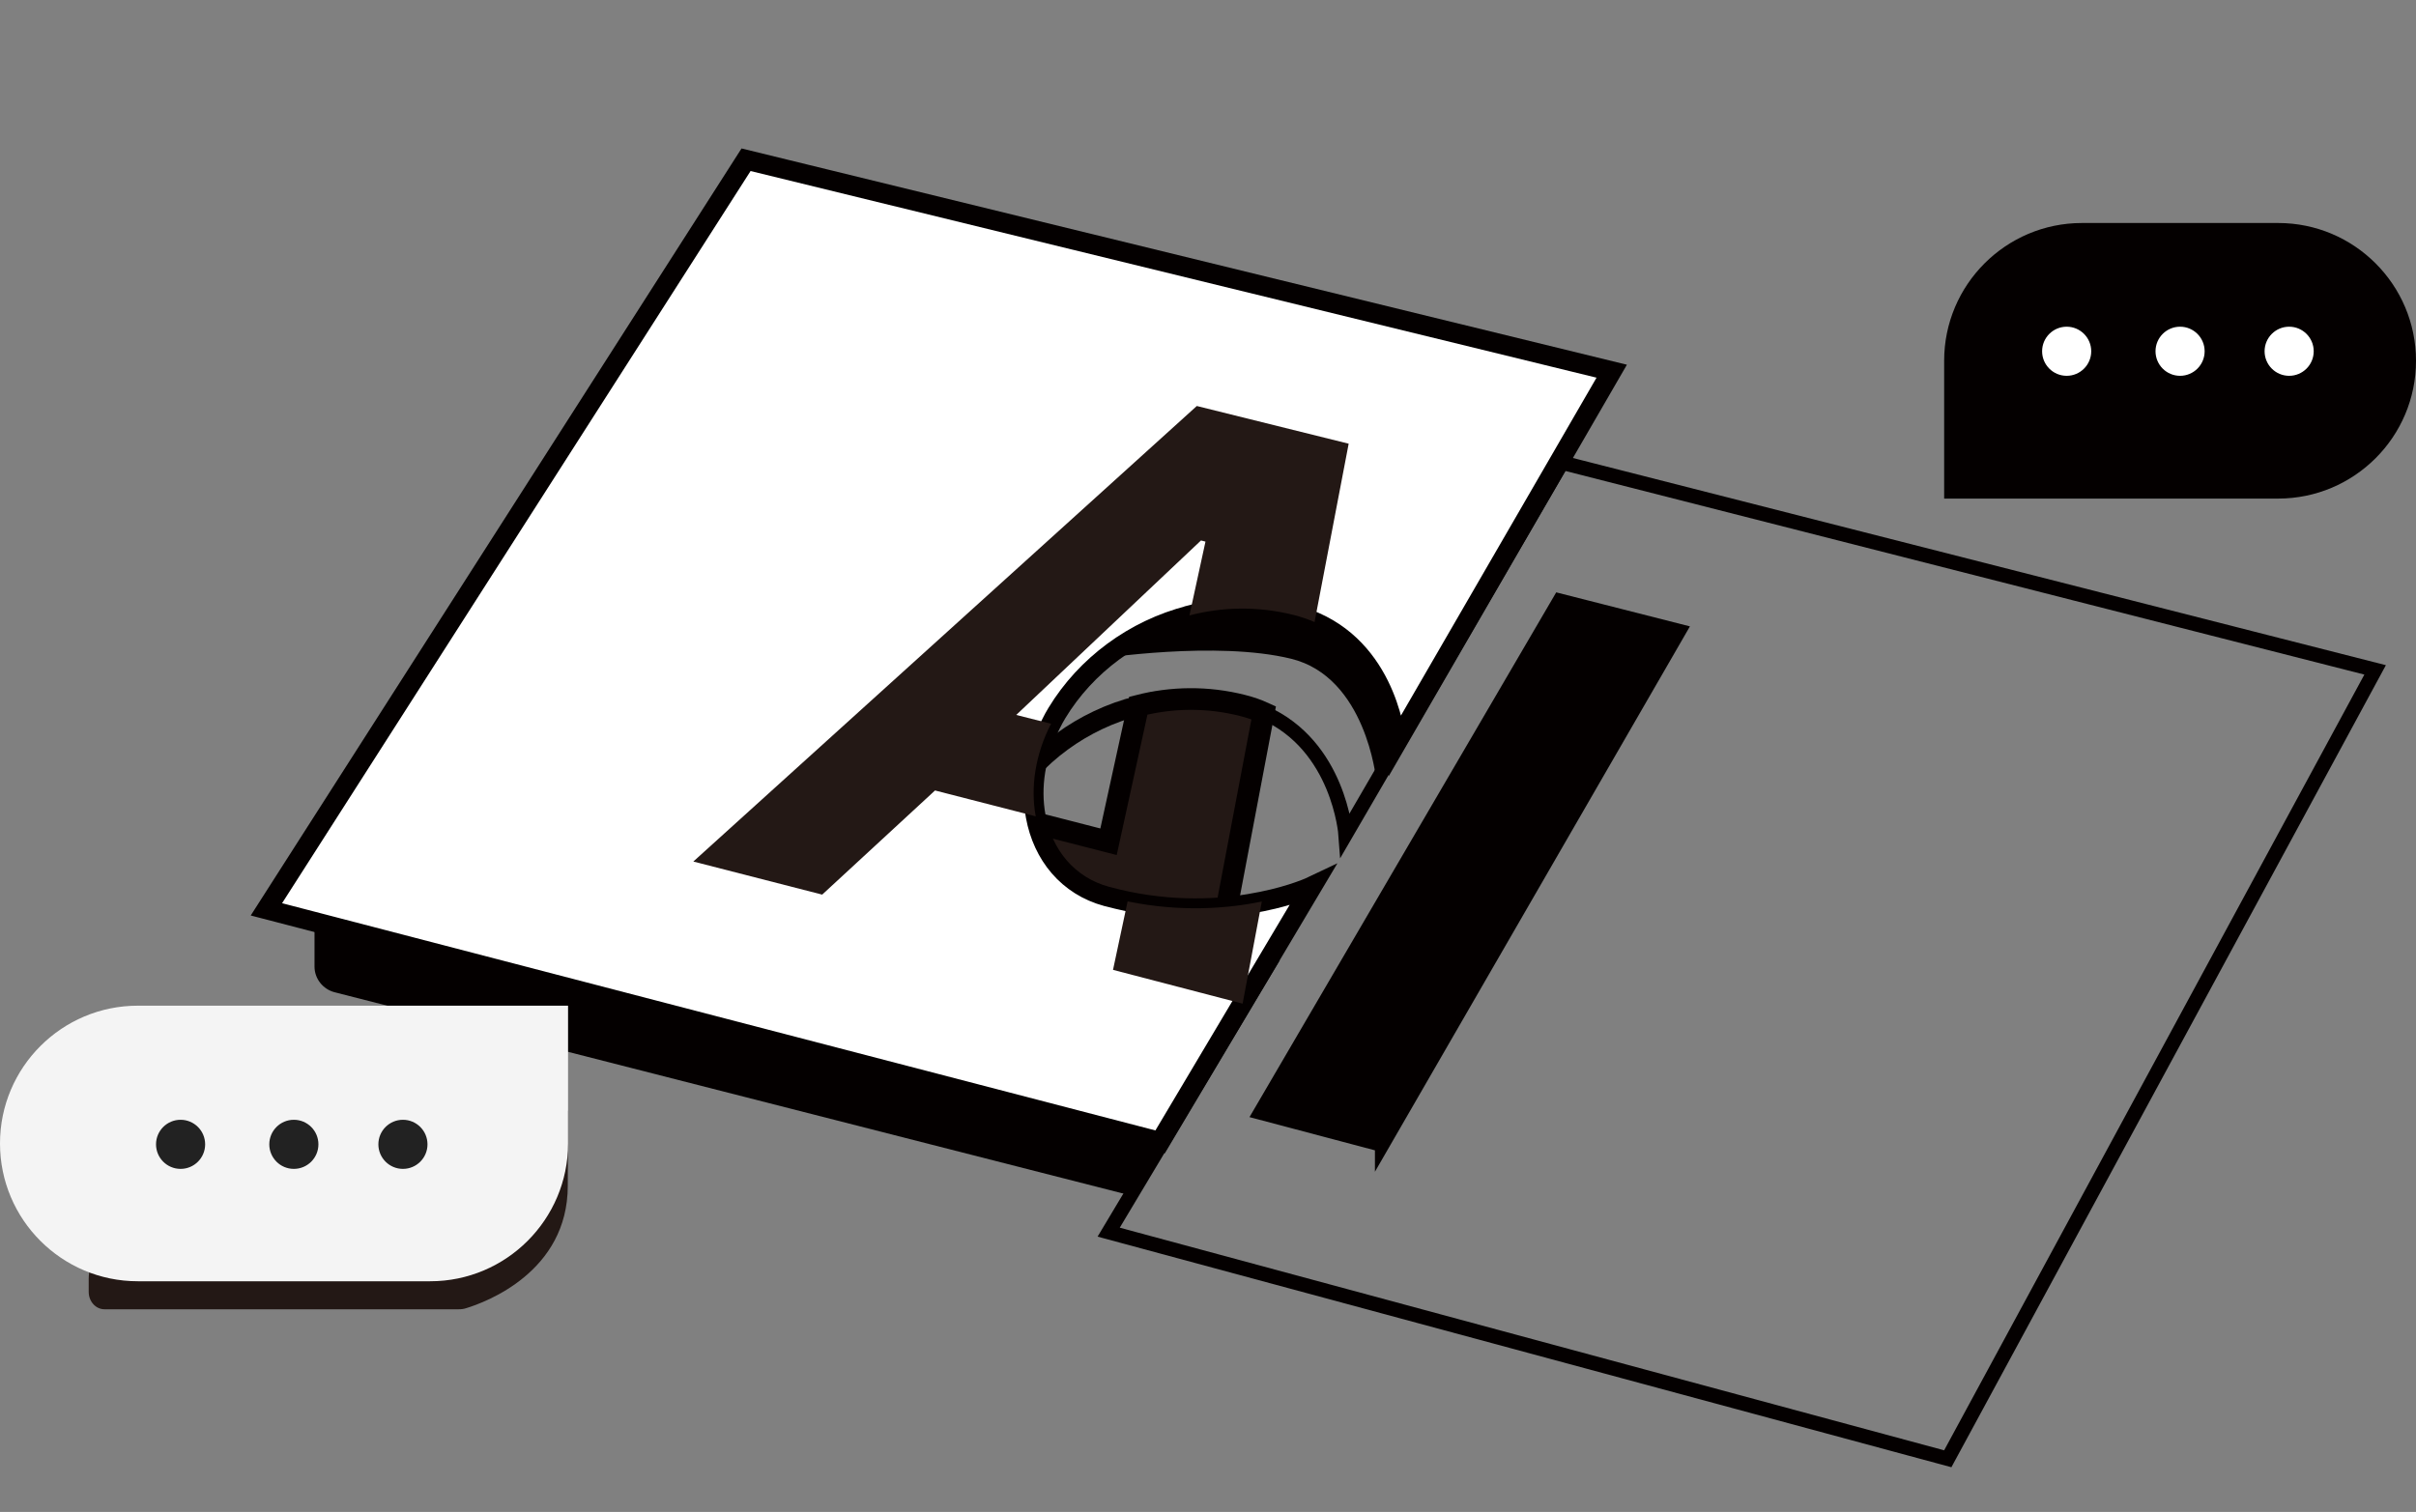
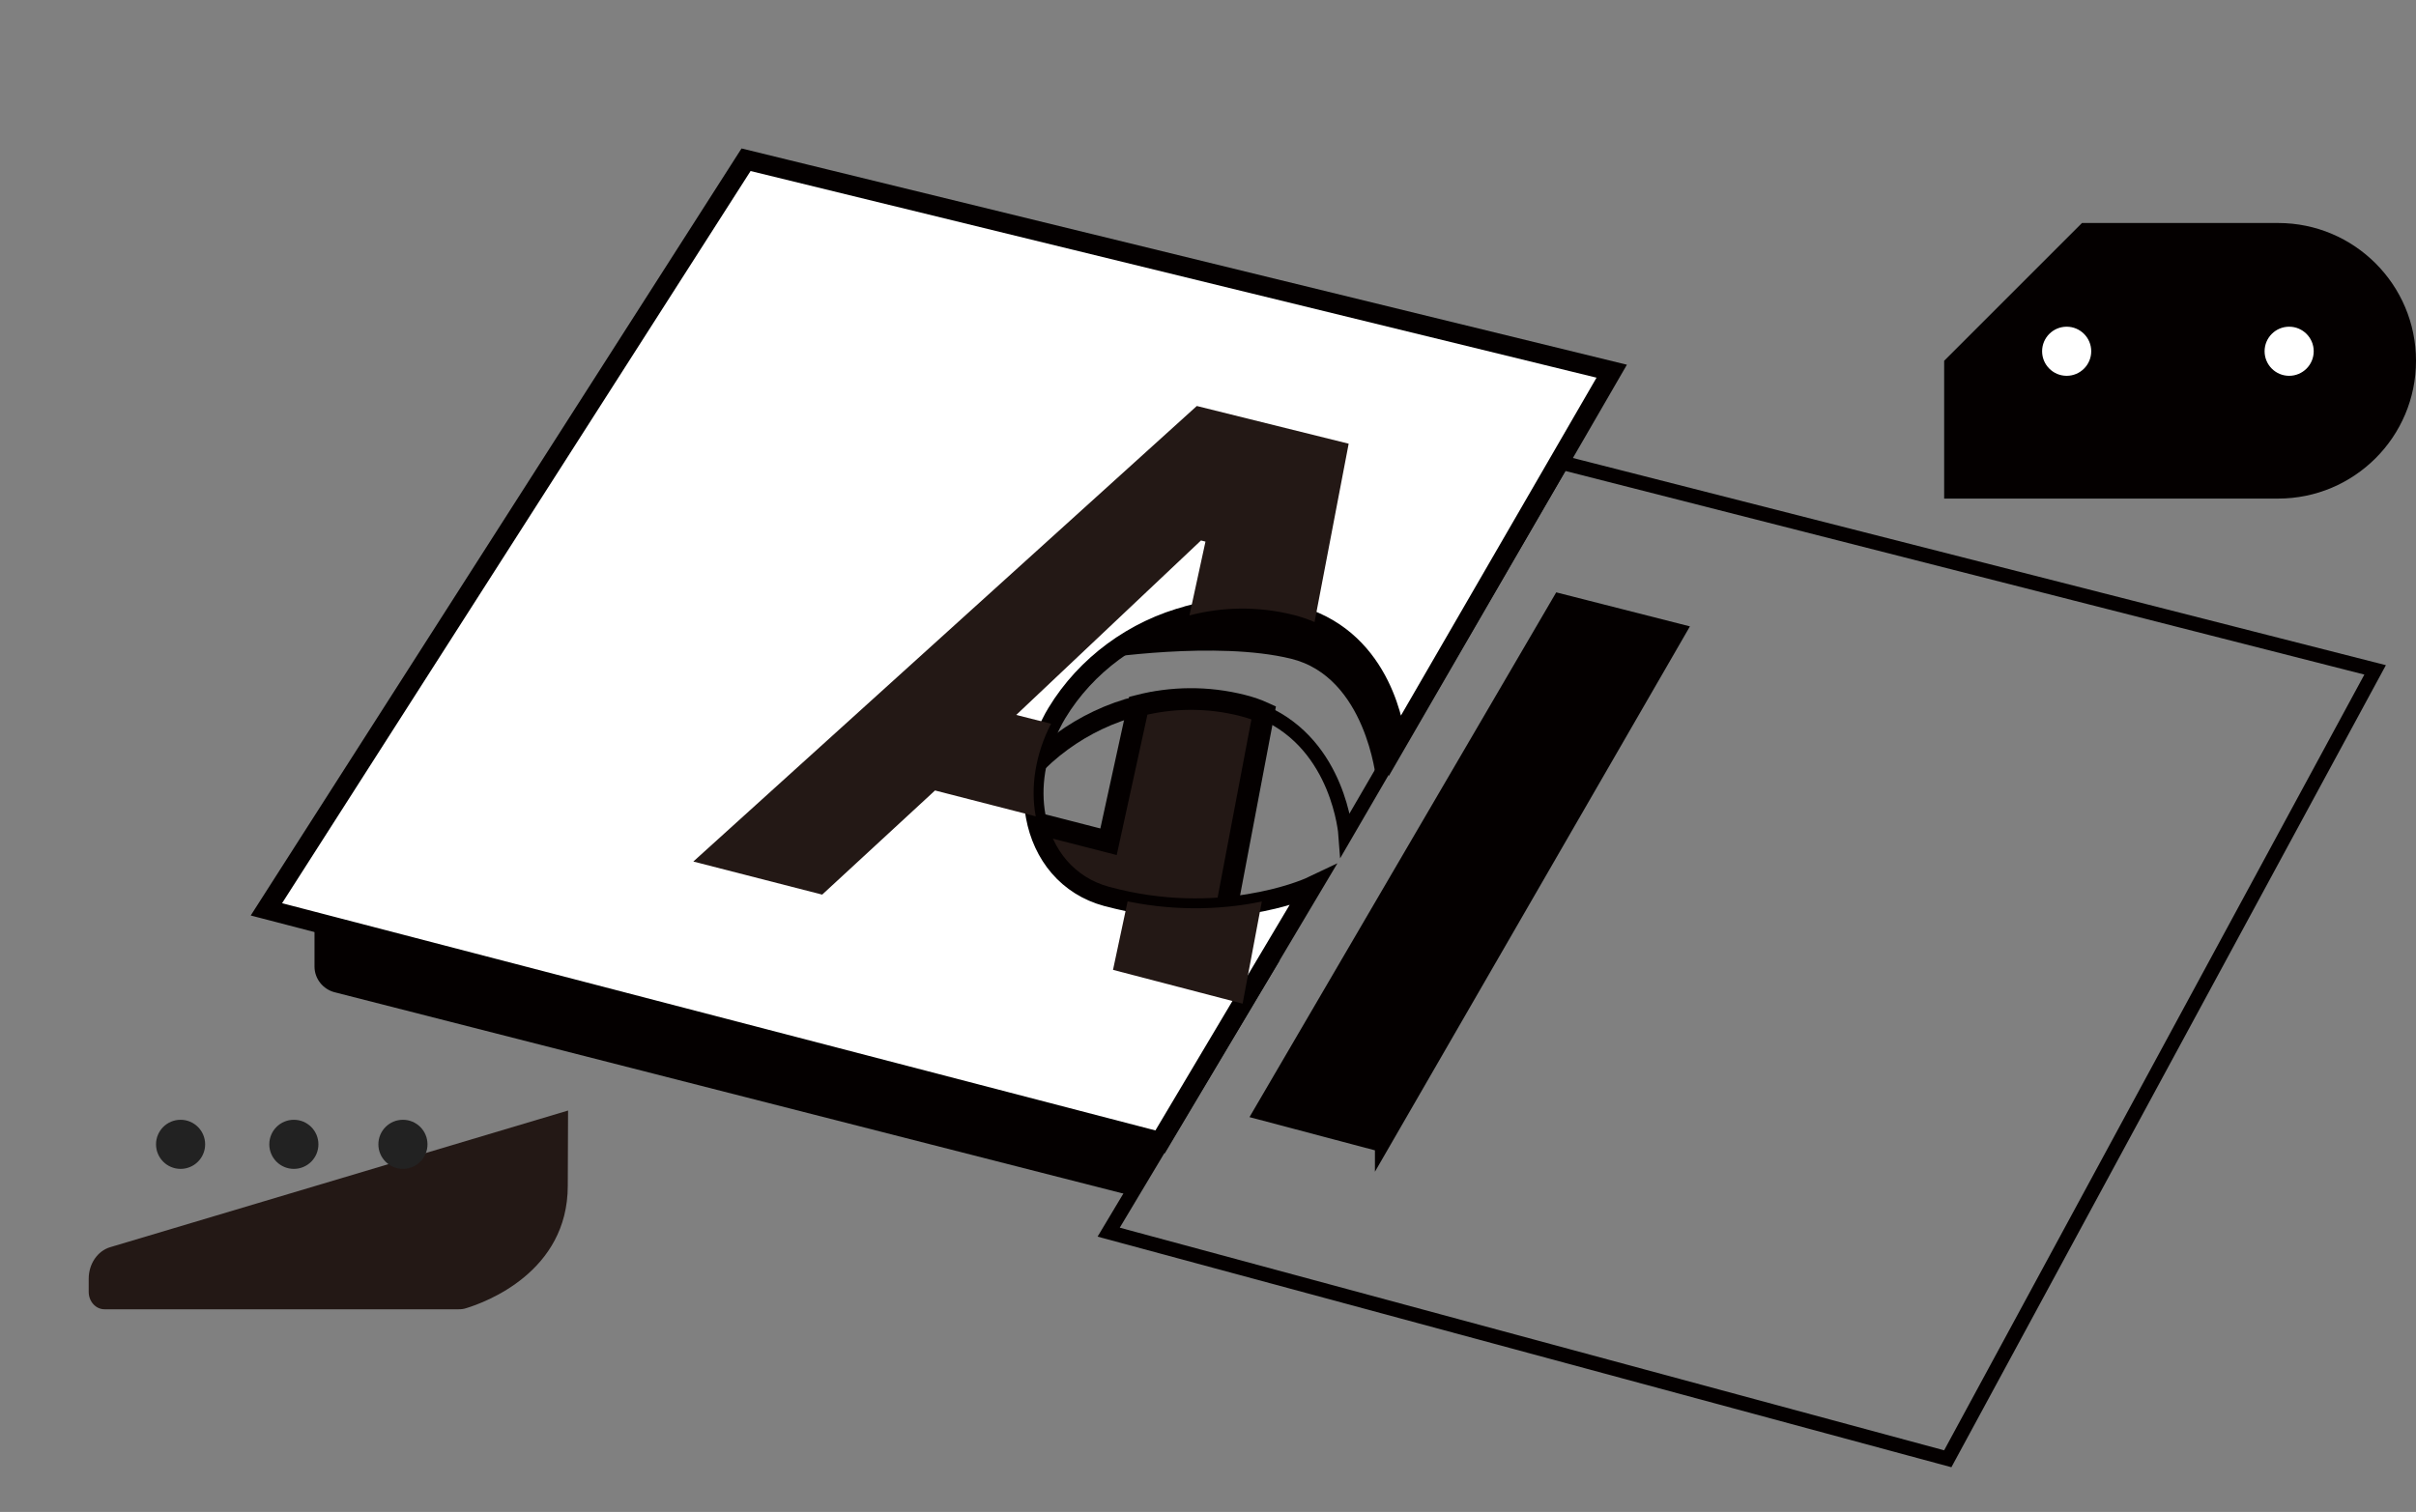
<svg xmlns="http://www.w3.org/2000/svg" id="_레이어_2" data-name="레이어 2" viewBox="0 0 167.23 104.68">
  <rect x="0" y="0" width="167.23" height="104.68" fill="#808080" stroke="none" />
  <defs>
    <style>
      .cls-1, .cls-2 {
        fill: none;
      }

      .cls-1, .cls-2, .cls-3, .cls-4 {
        stroke: #040000;
        stroke-miterlimit: 10;
      }

      .cls-1, .cls-4 {
        stroke-width: 1.37px;
      }

      .cls-3 {
        stroke-width: 1.5px;
      }

      .cls-3, .cls-5 {
        fill: #231815;
      }

      .cls-4, .cls-6 {
        fill: #fff;
      }

      .cls-5, .cls-7, .cls-6, .cls-8, .cls-9 {
        stroke-width: 0px;
      }

      .cls-7 {
        fill: #222;
      }

      .cls-8 {
        fill: #f4f4f4;
      }

      .cls-9 {
        fill: #040000;
      }
    </style>
  </defs>
  <g id="_레이어_1-2" data-name="레이어 1">
-     <path class="cls-9" d="m144.11,15.44h13.58c5.27,0,9.54,4.28,9.54,9.54h0c0,5.27-4.28,9.54-9.54,9.54h-23.12v-9.54c0-5.27,4.28-9.54,9.54-9.54Z" />
+     <path class="cls-9" d="m144.11,15.44h13.58c5.27,0,9.54,4.28,9.54,9.54h0c0,5.27-4.28,9.54-9.54,9.54h-23.12v-9.54Z" />
    <g>
      <circle class="cls-6" cx="143.05" cy="24.32" r="1.7" />
-       <circle class="cls-6" cx="150.9" cy="24.32" r="1.7" />
      <circle class="cls-6" cx="158.45" cy="24.32" r="1.7" />
    </g>
    <g>
      <g>
        <path class="cls-1" d="m76.73,58.28l-7.55-1.94c.12-.25.26-.5.41-.75,2-3.3,5.36-5.76,9.2-6.73l-2.06,9.42Z" />
        <g>
          <path class="cls-2" d="m108.11,32.04l-14.97,25.74s-.45-6.15-5.66-8.44l-3.67,19.35c2.2-.43,3.5-1.05,3.5-1.05l-10.57,17.67,58.08,15.69,29.58-54.62-56.29-14.35Zm-12.44,47.22l-8.42-2.23,20.71-35.44,8.25,2.1-20.54,35.57Z" />
          <path class="cls-3" d="m83.81,68.7c-2.29.47-5.54.74-9.32-.04l.87-4.03-7.25-1.88c-.37-2-.04-4.27,1.07-6.41l7.55,1.94,2.06-9.42c2.3-.59,4.78-.64,7.24-.01.52.13,1,.3,1.44.5l-3.67,19.35Z" />
          <path class="cls-1" d="m74.49,68.66c-.46-.1-.95-.21-1.43-.35-2.73-.74-4.45-2.9-4.95-5.57l7.25,1.88-.87,4.03Z" />
          <polygon class="cls-9" points="95.67 79.26 87.25 77.03 107.96 41.59 116.21 43.69 95.67 79.26" />
        </g>
      </g>
      <g>
        <path class="cls-4" d="m82.34,42.6c2.29-.6,4.76-.65,7.22-.03.52.13,1,.3,1.44.49,5.19,2.27,5.64,8.42,5.64,8.42l14.92-25.78-59.92-14.64L18.44,62.96l61.86,16.1,10.53-17.7s-1.3.62-3.49,1.06c-2.28.47-5.52.76-9.29-.01-.46-.1-.94-.21-1.43-.34-2.72-.73-4.44-2.89-4.93-5.55-.37-2-.04-4.27,1.06-6.41.12-.25.26-.5.41-.75,2-3.3,5.34-5.77,9.17-6.75Z" />
        <path class="cls-5" d="m87.34,62.42c-2.28.47-5.52.76-9.29-.01l-1.01,4.74,8.97,2.34,1.33-7.07Zm6.01-31.7l-10.51-2.61-34.85,31.54,8.92,2.29,7.81-7.21,6.97,1.79c-.37-2-.04-4.27,1.06-6.41l-2.41-.61,12.79-12.08.31.08-1.11,5.11c2.29-.6,4.76-.65,7.22-.03.52.13,1,.3,1.44.49l2.36-12.34Z" />
      </g>
    </g>
    <path class="cls-9" d="m78.07,82.72l-54.91-14.02c-.81-.21-1.39-.94-1.39-1.78v-3.01l58.64,15.35-2.35,3.47Z" />
    <path class="cls-9" d="m95.25,53.94s-.7-7.06-5.88-8.33-13.33,0-13.33,0c0,0,7.39-4.87,13.33-2.83s7.48,7.91,7.48,7.91l-1.6,3.24Z" />
    <path class="cls-5" d="m7.24,90.65h24.52c.18,0,.35-.02.52-.08,1.31-.4,7.02-2.49,7.02-8.47l.02-5.21h0l-31.69,9.46c-.88.26-1.49,1.16-1.49,2.18v.92c0,.66.49,1.2,1.09,1.2Z" />
    <g>
-       <path class="cls-8" d="m9.54,69.62h20.24c5.27,0,9.54,4.28,9.54,9.54h0c0,5.27-4.28,9.54-9.54,9.54H0v-9.54C0,73.9,4.28,69.62,9.54,69.62Z" transform="translate(39.32 158.33) rotate(-180)" />
      <g>
        <circle class="cls-7" cx="12.5" cy="79.23" r="1.7" />
        <circle class="cls-7" cx="20.34" cy="79.23" r="1.7" />
        <circle class="cls-7" cx="27.89" cy="79.23" r="1.7" />
      </g>
    </g>
  </g>
</svg>